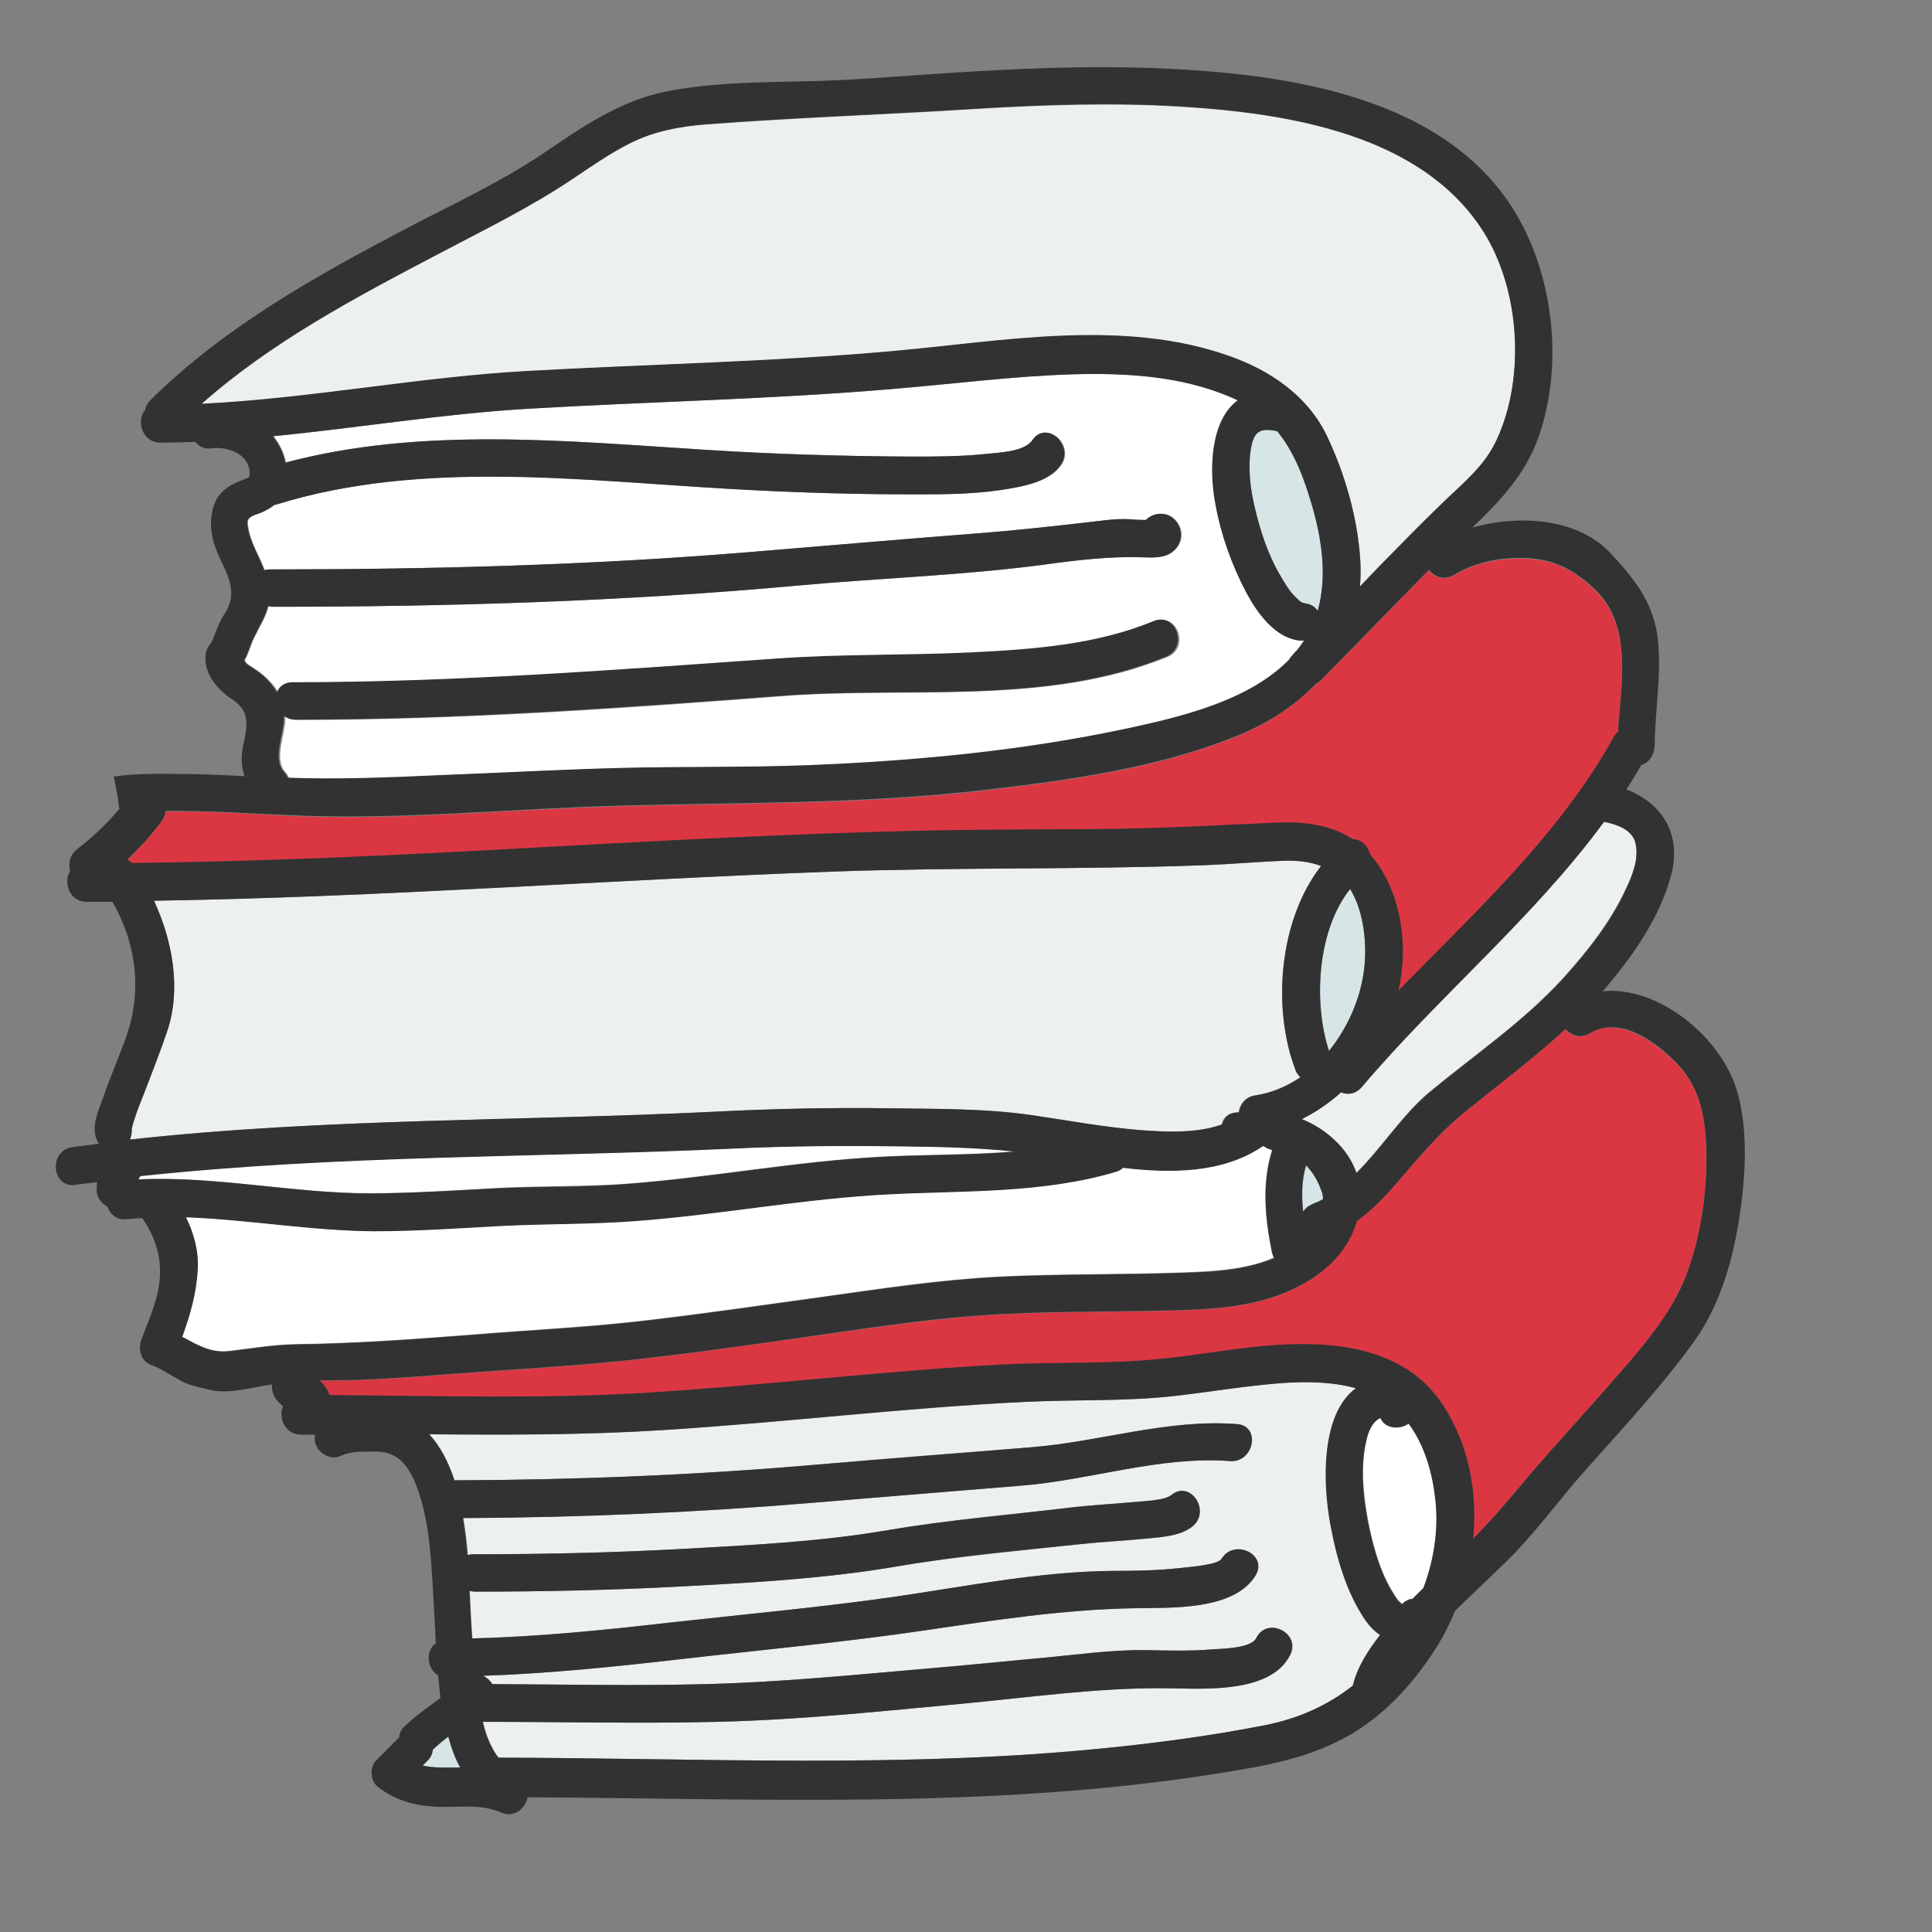
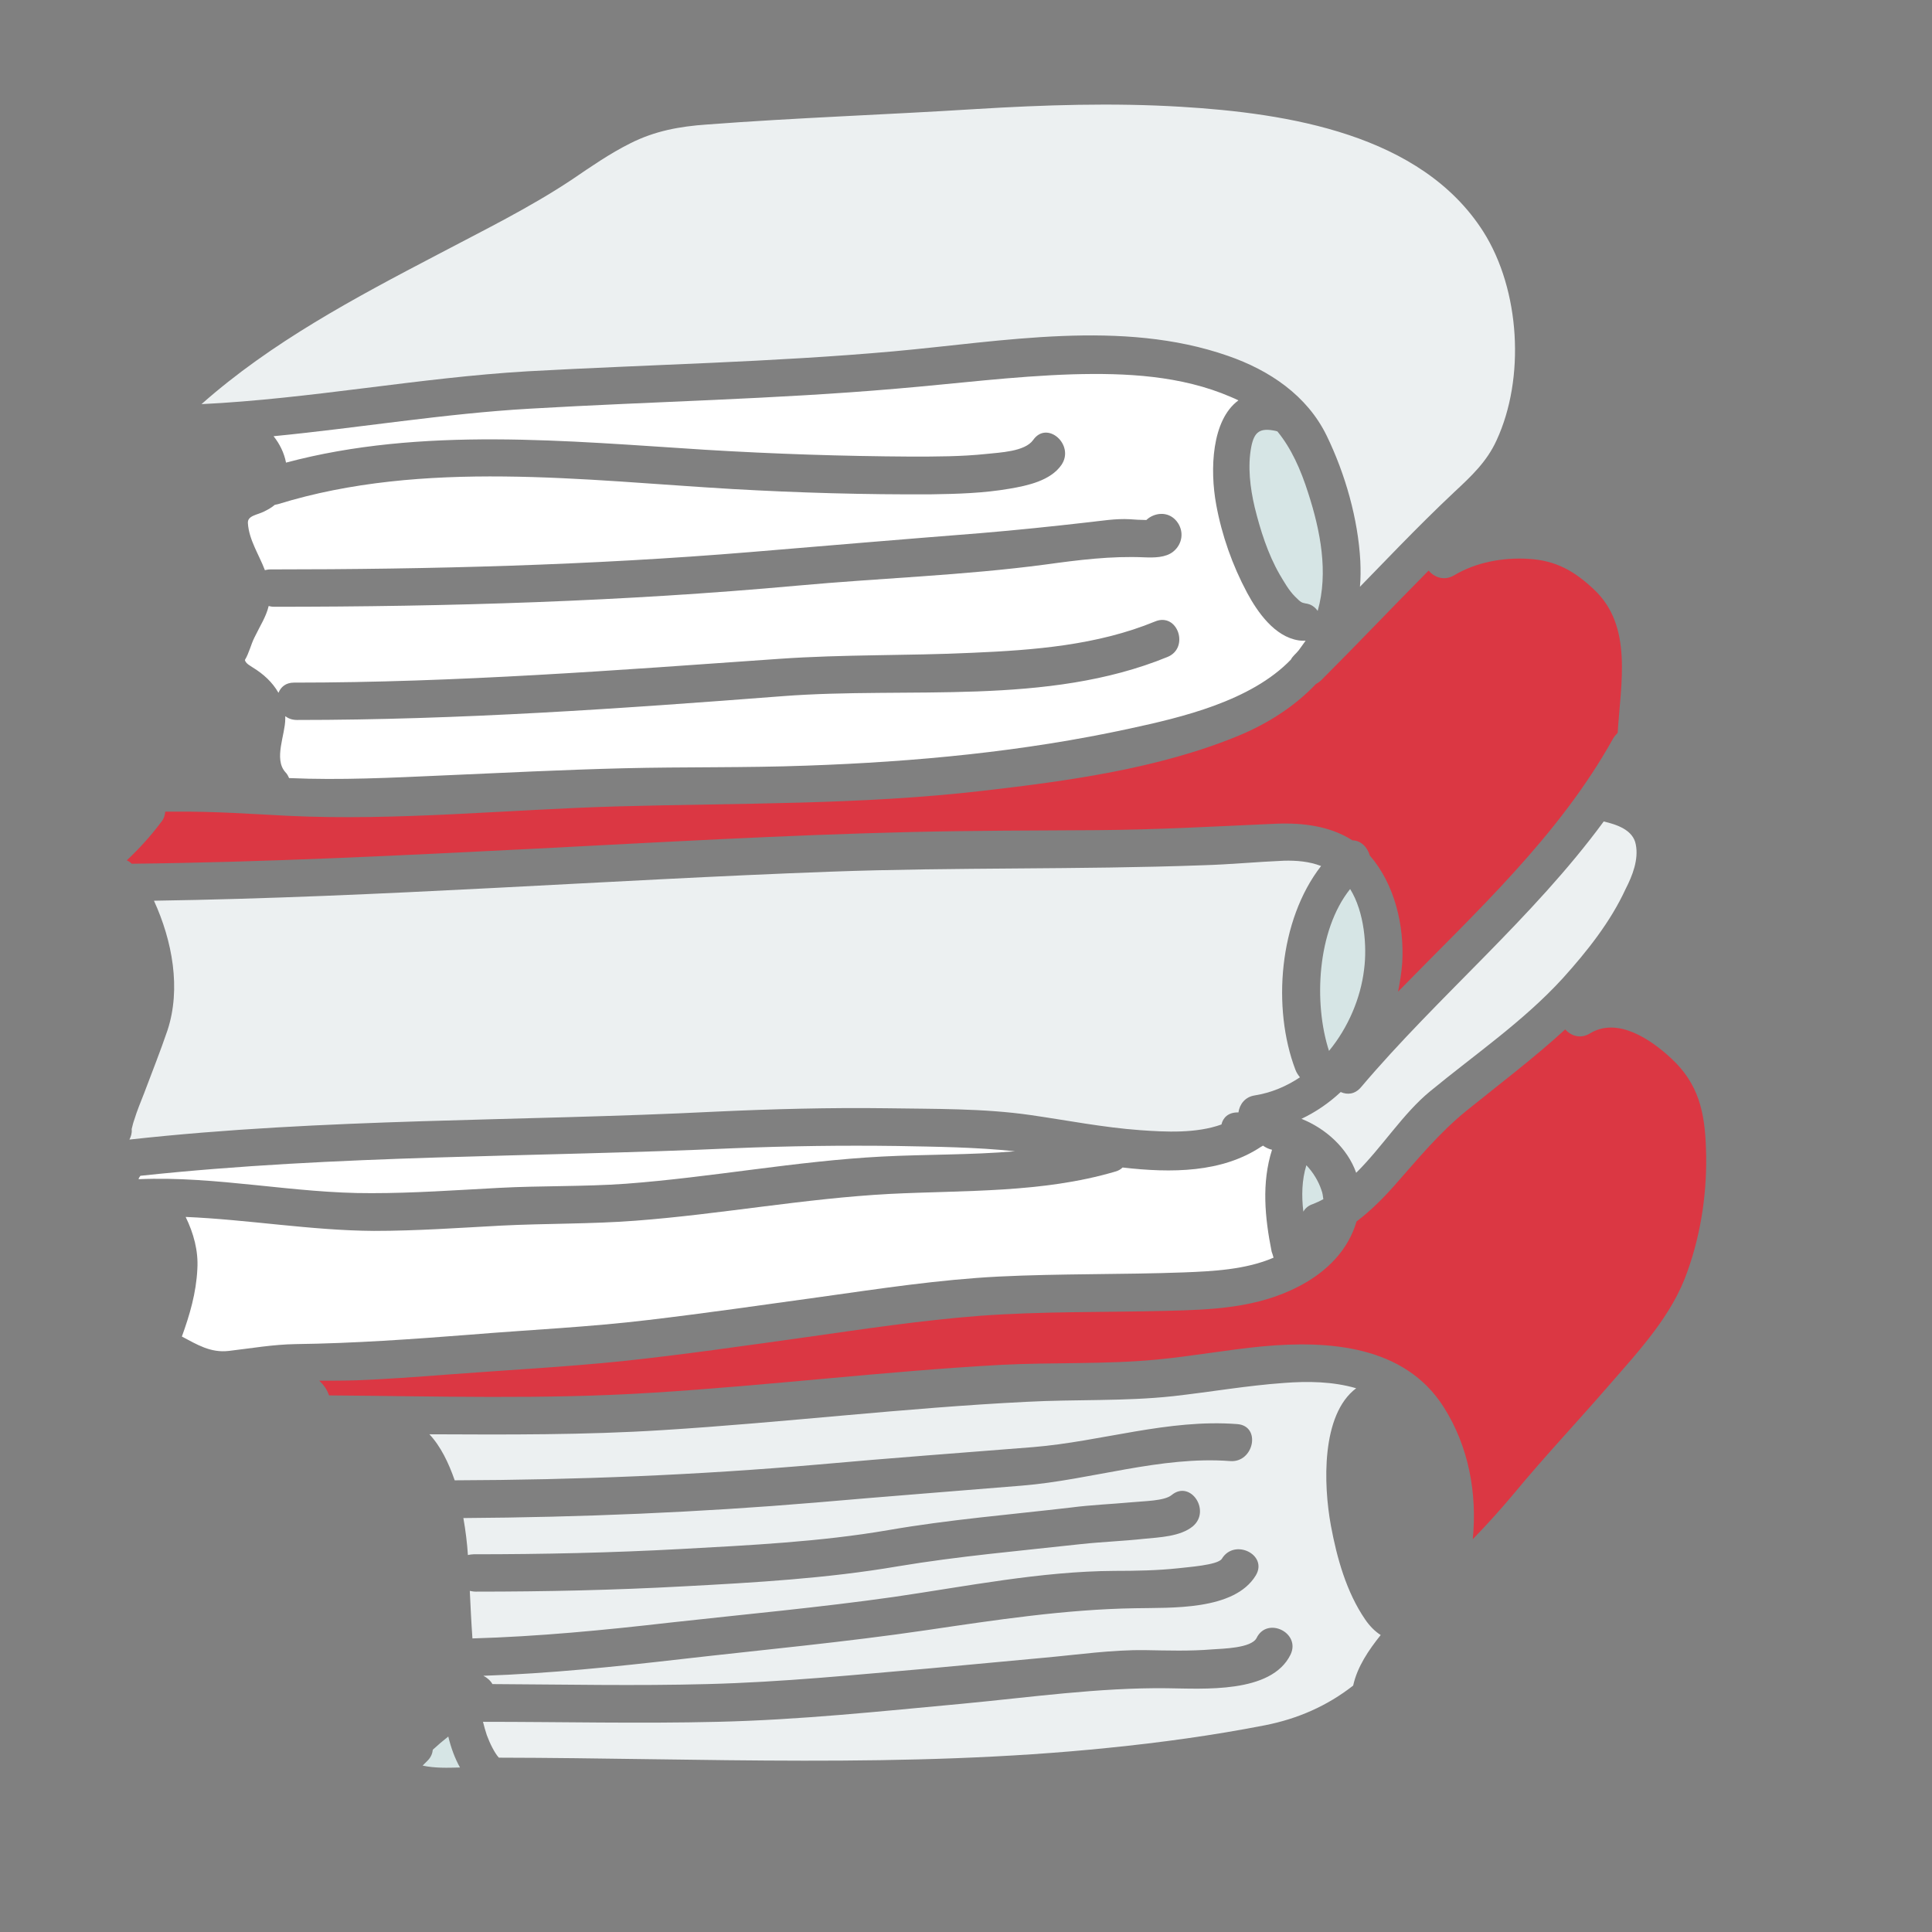
<svg xmlns="http://www.w3.org/2000/svg" version="1.1" id="Layer_1" x="0px" y="0px" viewBox="0 0 512 512" style="enable-background:new 0 0 512 512;" xml:space="preserve">
  <rect x="0" y="0" width="512" height="512" fill="#808080" stroke="none" />
  <style type="text/css">
	.st0{fill:#ECF0F1;}
	.st1{fill:#D6E5E5;}
	.st2{fill:#FFFFFF;}
	.st3{fill:#DB3743;}
	.st4{fill:none;}
	.st5{fill:#323232;}
</style>
  <g>
    <g>
      <g>
        <path class="st0" d="M343.3,283.5c-6.2-16.3-4.4-39.6,6.8-54c-3.1-1.2-6.5-1.5-9.9-1.4c-7.1,0.3-14.3,1-21.4,1.2     c-32.8,1.2-65.7,0.5-98.6,1.7c-59.8,2.2-119.5,6.8-179.4,7.7c4.9,10.7,7.2,23.3,3.6,34.3c-1.9,5.6-4.1,11.1-6.2,16.7     c-0.9,2.3-1.9,4.7-2.6,7c-0.3,0.8-0.5,1.7-0.7,2.5c0,0.1,0,0.1,0,0.1c0.1,1-0.2,1.9-0.6,2.7c51.5-5.7,103.6-4.8,155.3-7.4     c15.1-0.7,30.3-1.1,45.4-0.9c12.6,0.2,25.6,0,38.1,1.8c9.7,1.4,19.3,3.3,29,4c6.9,0.5,14.9,0.9,21.6-1.5c0.4-1.8,1.8-3.2,4.3-3.2     h0.2c0.3-2.1,1.7-4.1,4.3-4.5c4.4-0.7,8.4-2.4,12-4.8C344.1,285,343.6,284.3,343.3,283.5z" />
      </g>
    </g>
    <g>
      <g>
        <path class="st1" d="M346.7,130.7c-2-6.3-4.5-11.9-8.2-16.4c-0.1,0-0.2,0-0.4-0.1c-4.2-0.9-5.7,0.2-6.5,4.2     c-1,5.2-0.3,10.9,0.9,16c1.5,6.1,3.5,12.4,6.6,17.8c1.2,2,2.4,4.2,4.1,5.9c1.5,1.5,1.7,1.6,2.7,1.8c1.6,0.2,2.6,1,3.3,2     C352.1,151.7,349.9,140.6,346.7,130.7z" />
      </g>
    </g>
    <g>
      <g>
        <path class="st2" d="M344.1,169.7c-6.3-1-10.8-7.4-13.6-12.6c-3.9-7.3-6.7-15.2-8.2-23.4c-1.7-9.3-1.2-22.4,5.9-27.6     c-0.6-0.3-1.3-0.6-2-0.9c-13.2-5.7-27.8-6.4-42-6c-15.6,0.5-31.1,2.5-46.6,3.8c-32.3,2.8-64.7,3.4-97.1,5.3     c-22.8,1.3-45.4,5.1-68,7.3c1.6,2,2.8,4.4,3.3,7c35.9-9.6,74.6-5.7,111.2-3.4c18.1,1.1,36.3,1.7,54.4,1.8c6.7,0,13.4,0,20-0.7     c3.6-0.4,10.2-0.6,12.4-3.7c3.7-5.3,11.1,1.3,7.5,6.6c-2.9,4.2-9,5.5-13.7,6.3c-6.9,1.2-13.9,1.4-20.8,1.5     c-17.6,0.1-35.1-0.4-52.7-1.4c-39.4-2.3-81.9-7.9-120.4,4c-0.3,0.1-0.6,0.1-0.9,0.2c-0.8,0.7-1.7,1.2-2.7,1.7     c-1.9,1-4.6,1.1-4.4,3.2c0.3,4.4,2.9,8.2,4.5,12.4c0.4-0.1,0.9-0.2,1.5-0.2c42.4,0,84.9-1.1,127.2-4.6c20.3-1.7,40.5-3.4,60.8-5     c9.6-0.8,19.2-1.8,28.8-2.9c3.7-0.4,7.1-1,10.9-0.8c1.4,0.1,2.8,0.2,4.1,0.2c0.1,0,0.2,0,0.3,0c2-1.9,5.7-2.5,8,0.3     c2.1,2.6,1.6,6.1-0.9,8.1c-2,1.6-5.1,1.6-7.6,1.5c-8.8-0.4-17.5,0.7-26.2,1.9c-21.8,2.9-43.9,3.6-65.8,5.6     c-46.1,4.2-92.4,5.6-138.7,5.6c-0.5,0-1-0.1-1.4-0.2c-0.7,2.9-2.2,5.1-3.8,8.4c-0.9,1.8-1.4,4.1-2.5,5.9l0.1,0.3     c0.4,0.8,1.3,1.2,2,1.7c2.8,1.7,5.2,3.9,6.8,6.7c0.6-1.5,1.9-2.7,4.1-2.7c43,0,85.8-3.3,128.6-6.3c17-1.2,34.1-0.8,51.1-1.6     c16.4-0.7,33.2-2,48.5-8.3c6-2.5,9.2,7,3.3,9.4c-32,13.1-68.5,7.8-102.1,10.4c-42.8,3.3-85.7,6.3-128.6,6.3c-1.3,0-2.3-0.4-3.1-1     c0,0.2,0,0.5,0,0.7c0,4.2-3.1,10.6,0,14.1c0.5,0.5,0.8,1.1,1,1.6l0.1,0c13.5,0.6,27.2-0.1,40.7-0.7c15.9-0.7,31.9-1.5,47.8-1.9     c16.2-0.4,32.4-0.1,48.6-0.7c28.7-1,57.4-3.7,85.5-9.8c13.9-3,32.2-7.3,42.8-18.3c0.2-0.4,0.5-0.8,0.9-1.2     c0.4-0.4,0.8-0.8,1.2-1.3c0.6-0.8,1.2-1.7,1.8-2.5C345.3,169.8,344.7,169.8,344.1,169.7z" />
      </g>
    </g>
    <g>
      <g>
        <path class="st3" d="M422.4,156.2c-5.2-4.9-10.1-7.7-17.4-8.1c-6.7-0.4-13.9,0.9-19.7,4.4c-2.6,1.5-5.2,0.5-6.7-1.3     c-9.5,9.6-18.8,19.4-28.4,29c-0.5,0.5-1,0.8-1.5,1.1c-5.4,5.7-12.4,10.3-20.3,13.6c-21.2,8.8-45.6,12.1-68.2,14.7     c-32.1,3.7-64.2,3.2-96.4,4.1c-29.1,0.8-58.4,3.9-87.5,2.5c-9.8-0.5-19.7-1.2-29.6-1.1c-0.9,0-1.9,0-2.9,0c-0.1,1-0.4,2-1.2,2.9     c-2.7,3.6-5.7,6.9-9,10c0.5,0.2,0.9,0.5,1.3,0.9c35.7-0.4,71.4-2.2,107.1-4c33.1-1.7,66.1-3.6,99.2-4.4c16.5-0.4,33-0.4,49.4-0.5     c15.9-0.1,31.6-1,47.5-1.7c7.1-0.3,14.4,0.6,20.3,4.4c2.2,0,4,1.8,4.6,4c6.6,7.6,9.2,18.6,8.6,28.5c-0.2,2.6-0.6,5.1-1.1,7.6     c20.6-21.1,42.6-41.2,57-67.1c0.3-0.5,0.7-1,1.2-1.5C429.5,181.1,432.8,165.9,422.4,156.2z" />
      </g>
    </g>
    <g>
      <g>
        <path class="st1" d="M350.2,315.4c-0.8-2.4-2.2-4.7-4-6.6c-1.2,3.9-1.3,8.1-0.8,12.3c0.5-0.9,1.3-1.6,2.5-2     c1-0.4,1.9-0.8,2.8-1.3C350.6,317,350.5,316.2,350.2,315.4z" />
      </g>
    </g>
    <g>
      <g>
        <path class="st0" d="M433.5,223.8c-0.7-3.9-5.1-5.3-8.5-6.1c-18.8,25.6-43.8,46.2-64.3,70.4c-1.6,1.9-3.6,2.1-5.4,1.3     c-3.1,2.9-6.6,5.3-10.4,7.1c6.5,2.6,12.2,7.8,14.5,14.3c6.9-6.8,12.4-15.7,19.6-21.6c11.9-9.8,24.8-18.6,35.2-30     c6.4-7.1,12.6-14.9,16.6-23.6C432.6,232.1,434.3,227.8,433.5,223.8z" />
      </g>
    </g>
    <g>
      <g>
        <path class="st0" d="M393.1,61.4C376.6,35.5,341.2,30,313,28.3c-18.1-1.1-36.3-0.5-54.4,0.6c-23.8,1.5-47.6,2.3-71.3,4.1     c-7.2,0.5-13.8,1.7-20.3,5c-5.4,2.7-10.3,6.1-15.3,9.5c-11.4,7.6-23.7,13.6-35.8,20c-21.8,11.4-44,23.2-62.5,39.6     c28.9-1.4,57.5-7,86.4-8.7c32.4-1.8,64.8-2.4,97.1-5.3c28.8-2.6,60.4-8.6,88.5,1.2c11,3.8,21,10.5,26.2,21.2     c4.9,10.1,8.3,22,8.9,33.2c0.1,2.4,0.1,4.6-0.1,6.8c3.5-3.6,6.9-7.1,10.4-10.7c4.8-4.9,9.6-9.7,14.6-14.4     c4.5-4.2,8.6-8,11.2-13.7C404.2,100.3,402.9,76.9,393.1,61.4z" />
      </g>
    </g>
    <g>
      <g>
        <path class="st1" d="M357.8,235.6c-8.8,11-9.7,30.3-5.6,42.9c5.1-6.2,8.4-14,9.3-21.6C362.3,250.8,361.6,241.7,357.8,235.6z" />
      </g>
    </g>
    <g>
      <g>
        <path class="st2" d="M337,331.7c-1.8-9-2.7-18.2,0.1-27c-0.9-0.2-1.7-0.6-2.4-1.1c-0.1,0.1-0.3,0.2-0.5,0.3     c-10.4,6.9-23.7,7-36.7,5.5c-0.5,0.5-1.2,0.9-2,1.1c-19.4,5.7-39.8,4.9-59.7,5.9c-22.6,1.2-44.9,5.4-67.4,7.1     c-11.8,0.9-23.7,0.7-35.6,1.3c-11.2,0.6-22.4,1.4-33.7,1.4c-16.7-0.1-33.3-3-49.9-3.7c2.1,4.3,3.4,9,3.1,13.8     c-0.3,6.3-2,12.1-4.1,17.9c4,2.1,7.6,4.4,12.5,3.8c6-0.7,11.6-1.7,17.7-1.8c15.4-0.2,30.8-1.3,46.2-2.5c15.8-1.3,31.5-2,47.3-3.9     c15.2-1.8,30.4-4,45.6-6.1c15.7-2.2,31.4-4.6,47.2-5.4c16.3-0.8,32.7-0.5,49-1.1c7.6-0.3,16.4-0.7,23.8-3.9     C337.4,332.8,337.2,332.3,337,331.7z" />
      </g>
    </g>
    <g>
      <g>
-         <path class="st2" d="M380.3,395.9c-0.8-6.4-2.9-13.5-6.9-18.8c-2.4,1.7-6.3,1.4-7.5-1.5c-2.1,1-3.3,3.4-3.9,6.7     c-1.4,6.7-0.7,13.7,0.5,20.3c1.2,6.2,2.9,12.9,6.1,18.4c0.7,1.2,1.3,2.3,2.2,3.3c0,0,0.5,0.4,0.8,0.7c0.9-0.9,1.8-1.3,2.8-1.4     c0.9-1,1.9-1.9,2.9-2.9C380.2,412.9,381.4,404.4,380.3,395.9z" />
-       </g>
+         </g>
    </g>
    <g>
      <g>
        <path class="st3" d="M452.1,304.4c-0.3-9.6-1.9-17.2-9.3-24c-5.4-5-14.2-11-21.5-6.5c-2.5,1.5-5,0.6-6.5-1.1     c-8.3,7.6-17.3,14.4-26.1,21.5c-7.4,6-12.9,12.8-19.1,19.8c-3.1,3.5-6.4,6.8-10.1,9.6c-2.2,7.5-7.7,13.2-15.1,17.1     c-11.2,5.9-23.3,6.3-35.7,6.6c-16.3,0.4-32.7,0.1-49,1.3c-15.7,1.2-31.4,3.6-47,5.8c-15.8,2.2-31.7,4.5-47.6,6.2     c-15.6,1.6-31.2,2.4-46.9,3.6c-7.9,0.6-15.9,1.2-23.8,1.5c-3.2,0.1-6.5,0.1-9.8,0.1c1.2,1.1,2.1,2.4,2.6,3.9     c28.5,0.2,57.1,1.1,85.5-0.7c30.9-1.9,61.7-5.7,92.6-7.4c13.7-0.7,27.6-0.1,41.3-1.4c9.4-0.9,18.6-2.6,28-3.5     c17.4-1.6,37.6-0.3,48,16.1c6.6,10.4,8.9,22.8,7.7,35c3.8-3.9,7.4-7.9,11-12.2c8.1-9.8,16.9-19.1,25.2-28.7     c8-9.2,16.7-18.5,20.7-30.1C450.9,326.6,452.5,315.3,452.1,304.4z" />
      </g>
    </g>
    <g>
      <g>
        <path class="st2" d="M237.8,303.7c-14.5-0.2-29,0-43.5,0.6c-52.3,2.4-105,1.7-157.1,7.3c-0.1,0.2-0.3,0.4-0.4,0.6     c0,0.1,0,0.2-0.1,0.3c20.7-0.9,41.1,3.8,61.8,3.7c11.2,0,22.4-0.8,33.7-1.4c11.2-0.6,22.5-0.3,33.7-1.1c22.7-1.7,45-6,67.8-7.2     c11.6-0.6,23.6-0.4,35.3-1.4C258.6,304,248.2,303.9,237.8,303.7z" />
      </g>
    </g>
    <g>
      <g>
        <path class="st0" d="M361.8,429.2c-5-7.3-7.5-16.3-9.1-24.9c-2-10.9-2.6-29.4,6.7-36.4c-6.2-1.8-12.8-1.9-19.2-1.4     c-9.8,0.7-19.5,2.4-29.3,3.5c-12.9,1.4-25.9,0.8-38.9,1.5c-32.3,1.6-64.3,5.5-96.5,7.5c-20.5,1.3-41.1,1.2-61.7,1.1     c3,3.2,5.1,7.6,6.7,12.2c32.2-0.1,64.5-1.4,96.5-4.2c18.9-1.7,37.9-3.1,56.8-4.6c18.2-1.5,35.7-7.5,54.1-6.1     c6.4,0.5,4.4,10.3-1.9,9.8c-18.4-1.4-36.8,5-55.1,6.5c-18.2,1.5-36.5,2.9-54.8,4.5c-31,2.6-62.2,3.9-93.3,4.1     c0.6,3.4,1,6.7,1.2,9.8c0.5-0.1,1-0.2,1.5-0.2c18.3,0,36.7-0.4,55-1.4c18.2-1,36.9-1.9,54.9-5c16.1-2.8,32.3-4.1,48.5-6     c5.4-0.7,10.8-0.9,16.2-1.4c2.9-0.3,8.5-0.3,10.4-1.9c5-4.1,10.5,4.2,5.6,8.3c-3.3,2.7-8.8,2.9-12.9,3.3     c-5.5,0.6-11.1,0.8-16.7,1.4c-16.2,1.8-32.5,3.2-48.6,5.9c-18.7,3.2-37.9,4.3-56.8,5.3c-18.3,1-36.6,1.4-55,1.4     c-0.6,0-1.1-0.1-1.6-0.2c0.2,4.2,0.4,8.4,0.7,12.6c17.5-0.5,35-2.2,52.4-4.2c19.8-2.2,39.6-4,59.3-6.8c19.2-2.8,39-6.8,58.5-6.9     c5.6,0,11.3-0.1,16.9-0.7c2.3-0.3,10.4-0.8,11.5-2.5c3.3-5.5,12.3-1.1,9,4.4c-5.7,9.4-22.6,8.5-32,8.7     c-18.5,0.3-36.9,3.1-55.2,5.8c-21.7,3.2-43.4,5.2-65.2,7.7c-17.4,2-34.8,3.8-52.3,4.4c1,0.5,1.9,1.3,2.4,2.2     c19,0.1,37.9,0.5,56.9,0c19.9-0.5,39.6-2.5,59.4-4.2c10-0.9,20.1-1.9,30.1-2.8c8.8-0.8,17.7-2.1,26.5-2     c5.9,0.1,11.9,0.3,17.9-0.2c2.7-0.2,10.3-0.3,11.7-3c2.8-5.8,11.8-1.4,9,4.4c-5.1,10.4-23.2,9-32.8,8.9     c-18-0.2-36.1,2.4-54.1,4.1c-21.6,2-43.2,4.3-64.9,4.8c-20.7,0.5-41.5,0-62.2,0c0.3,1.2,0.6,2.3,1,3.5c0.8,2.2,2.1,4.8,3.2,6     c53.8,0.1,107.8,2.9,161.5-2.6c13.9-1.4,27.8-3.3,41.6-6c8.6-1.7,16.4-5.1,23.3-10.5c1.1-5,4.1-9.4,7.3-13.4     C364.3,432.3,362.9,430.8,361.8,429.2z" />
      </g>
    </g>
    <g>
      <g>
        <path class="st1" d="M118.8,460.2c-1.4,1.1-2.7,2.2-4,3.4c0,0-0.1,0.1-0.1,0.1c-0.1,1-0.5,2-1.4,2.9l-1.3,1.3     c3.2,0.7,6.6,0.6,9.9,0.5C120.5,465.9,119.5,463.1,118.8,460.2z" />
      </g>
    </g>
    <g>
      <path class="st4" d="M393.1,61.4C376.6,35.5,341.2,30,313,28.3c-18.1-1.1-36.3-0.5-54.4,0.6c-23.8,1.5-47.6,2.3-71.3,4.1    c-7.2,0.5-13.8,1.7-20.3,5c-5.4,2.7-10.3,6.1-15.3,9.5c-11.4,7.6-23.7,13.6-35.8,20c-21.8,11.4-44,23.2-62.5,39.6    c28.9-1.4,57.5-7,86.4-8.7c32.4-1.8,64.8-2.4,97.1-5.3c28.8-2.6,60.4-8.6,88.5,1.2c11,3.8,21,10.5,26.2,21.2    c4.9,10.1,8.3,22,8.9,33.2c0.1,2.4,0.1,4.6-0.1,6.8c3.5-3.6,6.9-7.1,10.4-10.7c4.8-4.9,9.6-9.7,14.6-14.4c4.5-4.2,8.6-8,11.2-13.7    C404.2,100.3,402.9,76.9,393.1,61.4z" />
    </g>
    <g>
      <path class="st4" d="M344.1,169.7c-6.3-1-10.8-7.4-13.6-12.6c-3.9-7.3-6.7-15.2-8.2-23.4c-1.7-9.3-1.2-22.4,5.9-27.6    c-0.6-0.3-1.3-0.6-2-0.9c-13.2-5.7-27.8-6.4-42-6c-15.6,0.5-31.1,2.5-46.6,3.8c-32.3,2.8-64.7,3.4-97.1,5.3    c-22.8,1.3-45.4,5.1-68,7.3c1.6,2,2.8,4.4,3.3,7c35.9-9.6,74.6-5.7,111.2-3.4c18.1,1.1,36.3,1.7,54.4,1.8c6.7,0,13.4,0,20-0.7    c3.6-0.4,10.2-0.6,12.4-3.7c3.7-5.3,11.1,1.3,7.5,6.6c-2.9,4.2-9,5.5-13.7,6.3c-6.9,1.2-13.9,1.4-20.8,1.5    c-17.6,0.1-35.1-0.4-52.7-1.4c-39.4-2.3-81.9-7.9-120.4,4c-0.3,0.1-0.6,0.1-0.9,0.2c-0.8,0.7-1.7,1.2-2.7,1.7    c-1.9,1-4.6,1.1-4.4,3.2c0.3,4.4,2.9,8.2,4.5,12.4c0.4-0.1,0.9-0.2,1.5-0.2c42.4,0,84.9-1.1,127.2-4.6c20.3-1.7,40.5-3.4,60.8-5    c9.6-0.8,19.2-1.8,28.8-2.9c3.7-0.4,7.1-1,10.9-0.8c1.4,0.1,2.8,0.2,4.1,0.2c0.1,0,0.2,0,0.3,0c2-1.9,5.7-2.5,8,0.3    c2.1,2.6,1.6,6.1-0.9,8.1c-2,1.6-5.1,1.6-7.6,1.5c-8.8-0.4-17.5,0.7-26.2,1.9c-21.8,2.9-43.9,3.6-65.8,5.6    c-46.1,4.2-92.4,5.6-138.7,5.6c-0.5,0-1-0.1-1.4-0.2c-0.7,2.9-2.2,5.1-3.8,8.4c-0.9,1.8-1.4,4.1-2.5,5.9l0.1,0.3    c0.4,0.8,1.3,1.2,2,1.7c2.8,1.7,5.2,3.9,6.8,6.7c0.6-1.5,1.9-2.7,4.1-2.7c43,0,85.8-3.3,128.6-6.3c17-1.2,34.1-0.8,51.1-1.6    c16.4-0.7,33.2-2,48.5-8.3c6-2.5,9.2,7,3.3,9.4c-32,13.1-68.5,7.8-102.1,10.4c-42.8,3.3-85.7,6.3-128.6,6.3c-1.3,0-2.3-0.4-3.1-1    c0,0.2,0,0.5,0,0.7c0,4.2-3.1,10.6,0,14.1c0.5,0.5,0.8,1.1,1,1.6l0.1,0c13.5,0.6,27.2-0.1,40.7-0.7c15.9-0.7,31.9-1.5,47.8-1.9    c16.2-0.4,32.4-0.1,48.6-0.7c28.7-1,57.4-3.7,85.5-9.8c13.9-3,32.2-7.3,42.8-18.3c0.2-0.4,0.5-0.8,0.9-1.2    c0.4-0.4,0.8-0.8,1.2-1.3c0.6-0.8,1.2-1.7,1.8-2.5C345.3,169.8,344.7,169.8,344.1,169.7z" />
    </g>
    <g>
      <path class="st4" d="M346.7,130.7c-2-6.3-4.5-11.9-8.2-16.4c-0.1,0-0.2,0-0.4-0.1c-4.2-0.9-5.7,0.2-6.5,4.2    c-1,5.2-0.3,10.9,0.9,16c1.5,6.1,3.5,12.4,6.6,17.8c1.2,2,2.4,4.2,4.1,5.9c1.5,1.5,1.7,1.6,2.7,1.8c1.6,0.2,2.6,1,3.3,2    C352.1,151.7,349.9,140.6,346.7,130.7z" />
    </g>
    <g>
      <path class="st4" d="M422.4,156.2c-5.2-4.9-10.1-7.7-17.4-8.1c-6.7-0.4-13.9,0.9-19.7,4.4c-2.6,1.5-5.2,0.5-6.7-1.3    c-9.5,9.6-18.8,19.4-28.4,29c-0.5,0.5-1,0.8-1.5,1.1c-5.4,5.7-12.4,10.3-20.3,13.6c-21.2,8.8-45.6,12.1-68.2,14.7    c-32.1,3.7-64.2,3.2-96.4,4.1c-29.1,0.8-58.4,3.9-87.5,2.5c-9.8-0.5-19.7-1.2-29.6-1.1c-0.9,0-1.9,0-2.9,0c-0.1,1-0.4,2-1.2,2.9    c-2.7,3.6-5.7,6.9-9,10c0.5,0.2,0.9,0.5,1.3,0.9c35.7-0.4,71.4-2.2,107.1-4c33.1-1.7,66.1-3.6,99.2-4.4c16.5-0.4,33-0.4,49.4-0.5    c15.9-0.1,31.6-1,47.5-1.7c7.1-0.3,14.4,0.6,20.3,4.4c2.2,0,4,1.8,4.6,4c6.6,7.6,9.2,18.6,8.6,28.5c-0.2,2.6-0.6,5.1-1.1,7.6    c20.6-21.1,42.6-41.2,57-67.1c0.3-0.5,0.7-1,1.2-1.5C429.5,181.1,432.8,165.9,422.4,156.2z" />
    </g>
    <g>
      <path class="st4" d="M433.5,223.8c-0.7-3.9-5.1-5.3-8.5-6.1c-18.8,25.6-43.8,46.2-64.3,70.4c-1.6,1.9-3.6,2.1-5.4,1.3    c-3.1,2.9-6.6,5.3-10.4,7.1c6.5,2.6,12.2,7.8,14.5,14.3c6.9-6.8,12.4-15.7,19.6-21.6c11.9-9.8,24.8-18.6,35.2-30    c6.4-7.1,12.6-14.9,16.6-23.6C432.6,232.1,434.3,227.8,433.5,223.8z" />
    </g>
    <g>
      <path class="st4" d="M357.8,235.6c-8.8,11-9.7,30.3-5.6,42.9c5.1-6.2,8.4-14,9.3-21.6C362.3,250.8,361.6,241.7,357.8,235.6z" />
    </g>
    <g>
      <path class="st4" d="M350.2,315.4c-0.8-2.4-2.2-4.7-4-6.6c-1.2,3.9-1.3,8.1-0.8,12.3c0.5-0.9,1.3-1.6,2.5-2c1-0.4,1.9-0.8,2.8-1.3    C350.6,317,350.5,316.2,350.2,315.4z" />
    </g>
    <g>
      <path class="st4" d="M343.3,283.5c-6.2-16.3-4.4-39.6,6.8-54c-3.1-1.2-6.5-1.5-9.9-1.4c-7.1,0.3-14.3,1-21.4,1.2    c-32.8,1.2-65.7,0.5-98.6,1.7c-59.8,2.2-119.5,6.8-179.4,7.7c4.9,10.7,7.2,23.3,3.6,34.3c-1.9,5.6-4.1,11.1-6.2,16.7    c-0.9,2.3-1.9,4.7-2.6,7c-0.3,0.8-0.5,1.7-0.7,2.5c0,0.1,0,0.1,0,0.1c0.1,1-0.2,1.9-0.6,2.7c51.5-5.7,103.6-4.8,155.3-7.4    c15.1-0.7,30.3-1.1,45.4-0.9c12.6,0.2,25.6,0,38.1,1.8c9.7,1.4,19.3,3.3,29,4c6.9,0.5,14.9,0.9,21.6-1.5c0.4-1.8,1.8-3.2,4.3-3.2    h0.2c0.3-2.1,1.7-4.1,4.3-4.5c4.4-0.7,8.4-2.4,12-4.8C344.1,285,343.6,284.3,343.3,283.5z" />
    </g>
    <g>
-       <path class="st4" d="M361.8,429.2c-5-7.3-7.5-16.3-9.1-24.9c-2-10.9-2.6-29.4,6.7-36.4c-6.2-1.8-12.8-1.9-19.2-1.4    c-9.8,0.7-19.5,2.4-29.3,3.5c-12.9,1.4-25.9,0.8-38.9,1.5c-32.3,1.6-64.3,5.5-96.5,7.5c-20.5,1.3-41.1,1.2-61.7,1.1    c3,3.2,5.1,7.6,6.7,12.2c32.2-0.1,64.5-1.4,96.5-4.2c18.9-1.7,37.9-3.1,56.8-4.6c18.2-1.5,35.7-7.5,54.1-6.1    c6.4,0.5,4.4,10.3-1.9,9.8c-18.4-1.4-36.8,5-55.1,6.5c-18.2,1.5-36.5,2.9-54.8,4.5c-31,2.6-62.2,3.9-93.3,4.1    c0.6,3.4,1,6.7,1.2,9.8c0.5-0.1,1-0.2,1.5-0.2c18.3,0,36.7-0.4,55-1.4c18.2-1,36.9-1.9,54.9-5c16.1-2.8,32.3-4.1,48.5-6    c5.4-0.7,10.8-0.9,16.2-1.4c2.9-0.3,8.5-0.3,10.4-1.9c5-4.1,10.5,4.2,5.6,8.3c-3.3,2.7-8.8,2.9-12.9,3.3    c-5.5,0.6-11.1,0.8-16.7,1.4c-16.2,1.8-32.5,3.2-48.6,5.9c-18.7,3.2-37.9,4.3-56.8,5.3c-18.3,1-36.6,1.4-55,1.4    c-0.6,0-1.1-0.1-1.6-0.2c0.2,4.2,0.4,8.4,0.7,12.6c17.5-0.5,35-2.2,52.4-4.2c19.8-2.2,39.6-4,59.3-6.8c19.2-2.8,39-6.8,58.5-6.9    c5.6,0,11.3-0.1,16.9-0.7c2.3-0.3,10.4-0.8,11.5-2.5c3.3-5.5,12.3-1.1,9,4.4c-5.7,9.4-22.6,8.5-32,8.7    c-18.5,0.3-36.9,3.1-55.2,5.8c-21.7,3.2-43.4,5.2-65.2,7.7c-17.4,2-34.8,3.8-52.3,4.4c1,0.5,1.9,1.3,2.4,2.2    c19,0.1,37.9,0.5,56.9,0c19.9-0.5,39.6-2.5,59.4-4.2c10-0.9,20.1-1.9,30.1-2.8c8.8-0.8,17.7-2.1,26.5-2c5.9,0.1,11.9,0.3,17.9-0.2    c2.7-0.2,10.3-0.3,11.7-3c2.8-5.8,11.8-1.4,9,4.4c-5.1,10.4-23.2,9-32.8,8.9c-18-0.2-36.1,2.4-54.1,4.1c-21.6,2-43.2,4.3-64.9,4.8    c-20.7,0.5-41.5,0-62.2,0c0.3,1.2,0.6,2.3,1,3.5c0.8,2.2,2.1,4.8,3.2,6c53.8,0.1,107.8,2.9,161.5-2.6c13.9-1.4,27.8-3.3,41.6-6    c8.6-1.7,16.4-5.1,23.3-10.5c1.1-5,4.1-9.4,7.3-13.4C364.3,432.3,362.9,430.8,361.8,429.2z" />
-     </g>
+       </g>
    <g>
      <path class="st4" d="M452.1,304.4c-0.3-9.6-1.9-17.2-9.3-24c-5.4-5-14.2-11-21.5-6.5c-2.5,1.5-5,0.6-6.5-1.1    c-8.3,7.6-17.3,14.4-26.1,21.5c-7.4,6-12.9,12.8-19.1,19.8c-3.1,3.5-6.4,6.8-10.1,9.6c-2.2,7.5-7.7,13.2-15.1,17.1    c-11.2,5.9-23.3,6.3-35.7,6.6c-16.3,0.4-32.7,0.1-49,1.3c-15.7,1.2-31.4,3.6-47,5.8c-15.8,2.2-31.7,4.5-47.6,6.2    c-15.6,1.6-31.2,2.4-46.9,3.6c-7.9,0.6-15.9,1.2-23.8,1.5c-3.2,0.1-6.5,0.1-9.8,0.1c1.2,1.1,2.1,2.4,2.6,3.9    c28.5,0.2,57.1,1.1,85.5-0.7c30.9-1.9,61.7-5.7,92.6-7.4c13.7-0.7,27.6-0.1,41.3-1.4c9.4-0.9,18.6-2.6,28-3.5    c17.4-1.6,37.6-0.3,48,16.1c6.6,10.4,8.9,22.8,7.7,35c3.8-3.9,7.4-7.9,11-12.2c8.1-9.8,16.9-19.1,25.2-28.7    c8-9.2,16.7-18.5,20.7-30.1C450.9,326.6,452.5,315.3,452.1,304.4z" />
    </g>
    <g>
      <path class="st4" d="M237.8,303.7c-14.5-0.2-29,0-43.5,0.6c-52.3,2.4-105,1.7-157.1,7.3c-0.1,0.2-0.3,0.4-0.4,0.6    c0,0.1,0,0.2-0.1,0.3c20.7-0.9,41.1,3.8,61.8,3.7c11.2,0,22.4-0.8,33.7-1.4c11.2-0.6,22.5-0.3,33.7-1.1c22.7-1.7,45-6,67.8-7.2    c11.6-0.6,23.6-0.4,35.3-1.4C258.6,304,248.2,303.9,237.8,303.7z" />
    </g>
    <g>
      <path class="st4" d="M380.3,395.9c-0.8-6.4-2.9-13.5-6.9-18.8c-2.4,1.7-6.3,1.4-7.5-1.5c-2.1,1-3.3,3.4-3.9,6.7    c-1.4,6.7-0.7,13.7,0.5,20.3c1.2,6.2,2.9,12.9,6.1,18.4c0.7,1.2,1.3,2.3,2.2,3.3c0,0,0.5,0.4,0.8,0.7c0.9-0.9,1.8-1.3,2.8-1.4    c0.9-1,1.9-1.9,2.9-2.9C380.2,412.9,381.4,404.4,380.3,395.9z" />
    </g>
    <g>
      <path class="st4" d="M337,331.7c-1.8-9-2.7-18.2,0.1-27c-0.9-0.2-1.7-0.6-2.4-1.1c-0.1,0.1-0.3,0.2-0.5,0.3    c-10.4,6.9-23.7,7-36.7,5.5c-0.5,0.5-1.2,0.9-2,1.1c-19.4,5.7-39.8,4.9-59.7,5.9c-22.6,1.2-44.9,5.4-67.4,7.1    c-11.8,0.9-23.7,0.7-35.6,1.3c-11.2,0.6-22.4,1.4-33.7,1.4c-16.7-0.1-33.3-3-49.9-3.7c2.1,4.3,3.4,9,3.1,13.8    c-0.3,6.3-2,12.1-4.1,17.9c4,2.1,7.6,4.4,12.5,3.8c6-0.7,11.6-1.7,17.7-1.8c15.4-0.2,30.8-1.3,46.2-2.5c15.8-1.3,31.5-2,47.3-3.9    c15.2-1.8,30.4-4,45.6-6.1c15.7-2.2,31.4-4.6,47.2-5.4c16.3-0.8,32.7-0.5,49-1.1c7.6-0.3,16.4-0.7,23.8-3.9    C337.4,332.8,337.2,332.3,337,331.7z" />
    </g>
    <g>
      <path class="st4" d="M118.8,460.2c-1.4,1.1-2.7,2.2-4,3.4c0,0-0.1,0.1-0.1,0.1c-0.1,1-0.5,2-1.4,2.9l-1.3,1.3    c3.2,0.7,6.6,0.6,9.9,0.5C120.5,465.9,119.5,463.1,118.8,460.2z" />
    </g>
    <g>
      <g>
-         <path class="st5" d="M460.2,288.7c-4.2-13.7-20.5-27.5-35.5-26c0.1-0.1,0.2-0.3,0.4-0.4c7.6-8.9,14.8-19.1,17.8-30.5     c2.8-10.8-2.5-19-11.9-22.6c1.4-2.1,2.7-4.3,4-6.5c2.2-0.6,3.5-3,3.5-5.2c0.1-9.2,1.8-18.3,0.9-27.5c-0.9-9.8-6-16.3-12.4-23.2     c-8.7-9.5-24.1-10.5-36.8-7c7.2-6.9,14-14,17.5-23.9c6.9-19.5,4-44.3-7.4-61.6c-20-30.2-62.9-35.1-95.9-36.3     c-17.5-0.6-34.9,0.2-52.3,1.3c-9.6,0.6-19.3,1.4-28.9,1.9c-15.4,0.8-31.7,0-46.9,3.1c-12.3,2.5-22.5,9.7-32.7,16.6     c-11.4,7.6-24,13.4-36.2,19.8c-24,12.6-48.1,26.1-67.5,45.3c-0.8,0.8-1.3,1.7-1.4,2.6c-2.5,2.7-0.9,8.7,4,8.7     c3.1,0,6.2-0.1,9.3-0.2c0.9,1.2,2.3,2,4.2,1.7c4.8-0.6,10.8,1.9,10.1,7.6c0-0.1-0.2,0.2-1.1,0.5c-1,0.4-2,0.8-3,1.3     c-2.5,1.2-4.4,3-5.3,5.7c-1.8,5.5-0.3,10.4,2.2,15.4c2.4,4.9,3.6,8.8,0.6,13.4c-1.5,2.2-2.2,4.6-3.2,7c-0.3,0.7-1.4,1.9-1.7,3.1     c-1,5.3,2.8,9.8,6.9,12.5c5,3.3,4,7.2,2.9,12.5c-0.6,2.9-0.4,5.5,0.4,7.9c-5.8-0.3-11.7-0.6-17.5-0.6c-5.1,0-11.3-0.2-17.1,0.7     c0,0.1,0,0.2,0,0.3c0.6,2.7,1.1,5.5,1.4,8.3c-3.3,3.9-6.9,7.4-11,10.5c-2.1,1.6-2.6,3.9-2,5.9c-1.9,2.9-0.3,8.2,4.4,8.2     c2.3,0,4.5,0,6.8,0c6.5,11.3,8,24.3,3.3,36.7c-1.9,5.2-4.1,10.3-5.9,15.5c-1.3,3.6-3.3,7.9-1.2,11.6c0.1,0.1,0.2,0.2,0.2,0.3     c-2.3,0.3-4.6,0.6-7,0.9c-6.4,0.9-5.6,10.9,0.8,10c1.9-0.3,3.8-0.5,5.7-0.7c0,0.7-0.1,1.4-0.1,2.1c0,1.9,1.3,3.5,2.9,4.4     c0.6,1.9,2.3,3.5,4.9,3.3c1.4-0.1,2.9-0.2,4.3-0.3c3,4.4,4.8,9,4.7,14.6c0,5.9-2.8,12-4.9,17.5c-0.9,2.4-0.4,5.6,2.3,6.7     c2.9,1.1,5.4,2.8,8.1,4.3c2.5,1.4,5,1.7,7.6,2.4c5.2,1.3,11.3-0.7,16.6-1.4c-0.2,1.7,0.5,3.5,1.8,4.8c0.4,0.4,0.8,0.7,1.1,1     c-1.3,3,0.5,7.5,4.8,7.5c1.2,0,2.5,0,3.7,0c-0.2,0.8-0.2,1.7,0.2,2.6c0.8,2.4,3.9,4.2,6.4,3.1c2.2-1,4.3-1.2,6.6-1.2     c0.4,0,0.8,0,1.2,0c0.2,0,0.4,0,0.5,0c6.8-0.5,10,3.5,12.3,10c3.3,9.3,3.6,19.6,4.2,29.4c0.2,3.8,0.4,7.6,0.6,11.4     c-2.8,1.8-2.4,6.7,0.6,8.5c0.2,2,0.4,4,0.6,6c-3.2,2.4-6.6,4.7-9.5,7.5c-1,0.9-1.4,2-1.4,3c0,0,0,0-0.1,0c-2,2-4,4-6,6     c-1.8,1.8-1.6,5.5,0.5,7.1c4.6,3.5,9.5,4.9,15.2,5.2c5.6,0.3,12-0.9,17.3,1.5c3.6,1.6,6.6-1.1,7.1-4c61,0.3,122.4,3.3,182.9-6.3     c12.5-2,24.5-4,35.5-10.5c9.4-5.6,16.9-14,22.7-23.3c1.8-2.9,3.4-6.1,4.7-9.3c4.5-4.4,9.1-8.7,13.6-13.1     c7.8-7.6,14.2-16.7,21.5-24.8c9.6-10.8,19.4-21.3,27.9-33c6.8-9.3,10.2-20.5,12.1-31.8C462.6,312.7,463.5,299.5,460.2,288.7z      M433.5,223.8c0.8,4.1-1,8.3-2.6,11.9c-4,8.7-10.2,16.5-16.6,23.6c-10.4,11.4-23.4,20.2-35.2,30c-7.2,5.9-12.8,14.8-19.6,21.6     c-2.2-6.5-8-11.7-14.5-14.3c3.8-1.9,7.3-4.3,10.4-7.1c1.7,0.7,3.8,0.5,5.4-1.3c20.5-24.2,45.5-44.8,64.3-70.4     C428.5,218.5,432.8,219.8,433.5,223.8z M350.6,317.8c-0.9,0.5-1.8,0.9-2.8,1.3c-1.1,0.5-1.9,1.2-2.5,2c-0.4-4.2-0.4-8.4,0.8-12.3     c1.8,1.9,3.2,4.2,4,6.6C350.5,316.2,350.6,317,350.6,317.8z M357.8,235.6c3.8,6.1,4.5,15.2,3.7,21.3c-0.9,7.6-4.3,15.4-9.3,21.6     C348,265.9,349,246.6,357.8,235.6z M53.4,107c18.5-16.4,40.8-28.2,62.5-39.6c12.1-6.4,24.4-12.3,35.8-20c5-3.3,9.9-6.8,15.3-9.5     c6.5-3.2,13.2-4.4,20.3-5c23.7-1.8,47.6-2.6,71.3-4.1c18.1-1.1,36.3-1.7,54.4-0.6c28.2,1.8,63.6,7.2,80.1,33.1     c9.8,15.5,11.2,38.9,3.5,55.3c-2.6,5.6-6.7,9.5-11.2,13.7c-5,4.7-9.8,9.5-14.6,14.4c-3.5,3.5-7,7.1-10.4,10.7     c0.2-2.2,0.2-4.5,0.1-6.8c-0.7-11.2-4.1-23.1-8.9-33.2c-5.2-10.7-15.2-17.4-26.2-21.2c-28.1-9.8-59.7-3.8-88.5-1.2     c-32.3,2.9-64.7,3.5-97.1,5.3C110.8,99.9,82.3,105.6,53.4,107z M349.2,161.9c-0.6-1-1.7-1.8-3.3-2c-1-0.2-1.2-0.3-2.7-1.8     c-1.7-1.6-2.9-3.9-4.1-5.9c-3.2-5.5-5.2-11.7-6.6-17.8c-1.2-5.1-1.9-10.8-0.9-16c0.8-4,2.3-5,6.5-4.2c0.1,0,0.2,0,0.4,0.1     c3.7,4.5,6.2,10.1,8.2,16.4C349.9,140.6,352.1,151.7,349.2,161.9z M64.8,175.2l-0.1-0.3c1.1-1.8,1.6-4.1,2.5-5.9     c1.6-3.2,3.1-5.5,3.8-8.4c0.4,0.1,0.9,0.2,1.4,0.2c46.3,0,92.6-1.4,138.7-5.6c21.9-2,44-2.7,65.8-5.6c8.7-1.2,17.5-2.2,26.2-1.9     c2.5,0.1,5.6,0.2,7.6-1.5c2.6-2.1,3-5.5,0.9-8.1c-2.3-2.8-6-2.3-8-0.3c-0.1,0-0.2,0-0.3,0c-1.4,0-2.8-0.1-4.1-0.2     c-3.8-0.2-7.2,0.4-10.9,0.8c-9.6,1.1-19.2,2.2-28.8,2.9c-20.3,1.6-40.5,3.3-60.8,5c-42.3,3.5-84.7,4.6-127.2,4.6     c-0.6,0-1,0.1-1.5,0.2c-1.6-4.2-4.1-8-4.5-12.4c-0.2-2.1,2.5-2.2,4.4-3.2c1-0.5,1.9-1,2.7-1.7c0.3,0,0.6-0.1,0.9-0.2     c38.5-11.8,80.9-6.2,120.4-4c17.5,1,35.1,1.5,52.7,1.4c7,0,14-0.3,20.8-1.5c4.7-0.8,10.8-2.1,13.7-6.3c3.6-5.3-3.9-11.9-7.5-6.6     c-2.2,3.2-8.8,3.3-12.4,3.7c-6.6,0.7-13.3,0.7-20,0.7c-18.2-0.1-36.3-0.6-54.4-1.8c-36.6-2.3-75.3-6.2-111.2,3.4     c-0.5-2.6-1.7-5-3.3-7c22.7-2.2,45.3-6,68-7.3c32.4-1.9,64.8-2.5,97.1-5.3c15.5-1.3,31-3.3,46.6-3.8c14.2-0.4,28.8,0.4,42,6     c0.7,0.3,1.3,0.6,2,0.9c-7.2,5.2-7.7,18.3-5.9,27.6c1.5,8.2,4.3,16,8.2,23.4c2.8,5.2,7.3,11.6,13.6,12.6c0.6,0.1,1.2,0.1,1.7,0     c-0.6,0.9-1.2,1.7-1.8,2.5c-0.4,0.4-0.8,0.8-1.2,1.3c-0.4,0.4-0.7,0.8-0.9,1.2c-10.6,11-28.9,15.3-42.8,18.3     c-28.1,6-56.8,8.7-85.5,9.8c-16.2,0.6-32.4,0.3-48.6,0.7c-15.9,0.4-31.9,1.3-47.8,1.9c-13.5,0.6-27.1,1.2-40.7,0.7l-0.1,0     c-0.2-0.6-0.6-1.1-1-1.6c-3.1-3.4,0-9.9,0-14.1c0-0.2,0-0.5,0-0.7c0.8,0.6,1.8,1,3.1,1c42.9,0,85.8-3.1,128.6-6.3     c33.6-2.6,70.2,2.7,102.1-10.4c5.9-2.4,2.7-11.9-3.3-9.4c-15.3,6.3-32.1,7.5-48.5,8.3c-17,0.8-34.1,0.4-51.1,1.6     c-42.8,3-85.6,6.3-128.6,6.3c-2.2,0-3.6,1.2-4.1,2.7c-1.6-2.7-4-5-6.8-6.7C66.1,176.4,65.1,176,64.8,175.2z M35,228.7     c-0.4-0.4-0.8-0.7-1.3-0.9c3.3-3.1,6.3-6.4,9-10c0.7-1,1.1-1.9,1.2-2.9c1,0,2,0,2.9,0c9.9,0,19.7,0.7,29.6,1.1     c29.1,1.4,58.4-1.7,87.5-2.5c32.3-0.9,64.3-0.4,96.4-4.1c22.6-2.6,47-5.9,68.2-14.7c8-3.3,14.9-7.9,20.3-13.6     c0.5-0.2,1-0.6,1.5-1.1c9.5-9.6,18.9-19.4,28.4-29c1.5,1.9,4.1,2.9,6.7,1.3c5.8-3.5,12.9-4.8,19.7-4.4c7.3,0.5,12.2,3.3,17.4,8.1     c10.3,9.7,7.1,24.9,6.3,37.9c-0.5,0.4-0.9,0.9-1.2,1.5c-14.4,25.9-36.4,46-57,67.1c0.6-2.5,0.9-5,1.1-7.6     c0.6-9.9-2-20.9-8.6-28.5c-0.6-2.2-2.4-4.1-4.6-4c-5.8-3.9-13.1-4.7-20.3-4.4c-15.8,0.7-31.6,1.6-47.5,1.7     c-16.5,0.1-33,0.1-49.4,0.5c-33.1,0.8-66.1,2.6-99.2,4.4C106.5,226.6,70.8,228.3,35,228.7z M34.9,299.3c0,0,0-0.1,0-0.1     c0.2-0.9,0.4-1.7,0.7-2.5c0.7-2.4,1.7-4.7,2.6-7c2.1-5.5,4.3-11,6.2-16.7c3.6-10.9,1.4-23.6-3.6-34.3     c59.8-0.9,119.6-5.5,179.4-7.7c32.9-1.2,65.7-0.5,98.6-1.7c7.1-0.3,14.3-0.9,21.4-1.2c3.4-0.1,6.8,0.2,9.9,1.4     c-11.2,14.4-13,37.7-6.8,54c0.3,0.9,0.8,1.5,1.4,2c-3.6,2.4-7.6,4.2-12,4.8c-2.6,0.4-4.1,2.4-4.3,4.5h-0.2     c-2.5,0-3.9,1.4-4.3,3.2c-6.8,2.4-14.7,2-21.6,1.5c-9.7-0.8-19.4-2.6-29-4c-12.5-1.8-25.5-1.6-38.1-1.8     c-15.1-0.2-30.3,0.1-45.4,0.9c-51.7,2.5-103.8,1.7-155.3,7.4C34.7,301.2,35,300.3,34.9,299.3z M36.7,312.6c0-0.1,0-0.2,0.1-0.3     c0.2-0.2,0.3-0.4,0.4-0.6c52.1-5.6,104.9-4.9,157.1-7.3c14.5-0.7,29-0.8,43.5-0.6c10.4,0.1,20.8,0.3,31.2,1.4     c-11.7,1-23.7,0.8-35.3,1.4c-22.7,1.2-45.1,5.5-67.8,7.2c-11.2,0.9-22.5,0.6-33.7,1.1c-11.2,0.6-22.4,1.3-33.7,1.4     C77.8,316.3,57.4,311.6,36.7,312.6z M78.5,356.3c-6,0.1-11.7,1.1-17.7,1.8c-4.9,0.6-8.6-1.7-12.5-3.8c2.1-5.8,3.8-11.6,4.1-17.9     c0.3-4.8-1-9.5-3.1-13.8c16.7,0.6,33.2,3.6,49.9,3.7c11.2,0,22.5-0.8,33.7-1.4c11.9-0.6,23.7-0.4,35.6-1.3     c22.6-1.7,44.8-6,67.4-7.1c20-1,40.3-0.2,59.7-5.9c0.8-0.2,1.5-0.6,2-1.1c12.9,1.5,26.3,1.4,36.7-5.5c0.2-0.1,0.3-0.2,0.5-0.3     c0.7,0.5,1.5,0.9,2.4,1.1c-2.8,8.8-1.9,18-0.1,27c0.1,0.6,0.3,1.2,0.6,1.6c-7.4,3.2-16.2,3.7-23.8,3.9c-16.3,0.6-32.7,0.3-49,1.1     c-15.8,0.8-31.5,3.2-47.2,5.4c-15.2,2.1-30.3,4.3-45.6,6.1c-15.7,1.9-31.5,2.6-47.3,3.9C109.4,355,94,356.1,78.5,356.3z      M112,467.9l1.3-1.3c0.9-0.9,1.3-1.9,1.4-2.9c0,0,0.1-0.1,0.1-0.1c1.2-1.2,2.6-2.3,4-3.4c0.8,2.9,1.8,5.7,3.2,8.2     C118.7,468.4,115.2,468.6,112,467.9z M358.5,446.7c-6.8,5.4-14.7,8.8-23.3,10.5c-13.8,2.7-27.7,4.6-41.6,6     c-53.6,5.5-107.7,2.7-161.5,2.6c-1.1-1.2-2.4-3.8-3.2-6c-0.4-1.1-0.7-2.3-1-3.5c20.7,0,41.5,0.5,62.2,0     c21.7-0.5,43.3-2.8,64.9-4.8c18-1.7,36-4.3,54.1-4.1c9.5,0.1,27.7,1.6,32.8-8.9c2.8-5.8-6.1-10.2-9-4.4c-1.4,2.8-9,2.8-11.7,3     c-5.9,0.5-11.9,0.3-17.9,0.2c-8.8-0.1-17.8,1.2-26.5,2c-10,0.9-20,2-30.1,2.8c-19.8,1.7-39.5,3.7-59.4,4.2     c-19,0.5-37.9,0.1-56.9,0c-0.5-0.9-1.4-1.7-2.4-2.2c17.5-0.6,34.9-2.4,52.3-4.4c21.8-2.5,43.5-4.5,65.2-7.7     c18.3-2.7,36.7-5.5,55.2-5.8c9.4-0.2,26.3,0.7,32-8.7c3.4-5.5-5.6-9.9-9-4.4c-1,1.7-9.1,2.2-11.5,2.5c-5.6,0.6-11.2,0.7-16.9,0.7     c-19.5,0.1-39.2,4.1-58.5,6.9c-19.7,2.8-39.5,4.6-59.3,6.8c-17.4,2-34.9,3.8-52.4,4.2c-0.3-4.2-0.5-8.4-0.7-12.6     c0.5,0.1,1,0.2,1.6,0.2c18.3,0,36.7-0.4,55-1.4c18.9-1,38.1-2.1,56.8-5.3c16.1-2.8,32.4-4.2,48.6-5.9c5.5-0.6,11.1-0.9,16.7-1.4     c4-0.4,9.6-0.6,12.9-3.3c5-4.1-0.6-12.4-5.6-8.3c-1.9,1.5-7.5,1.6-10.4,1.9c-5.4,0.5-10.8,0.8-16.2,1.4c-16.2,2-32.4,3.3-48.5,6     c-18,3.1-36.7,4-54.9,5c-18.3,1-36.6,1.4-55,1.4c-0.6,0-1.1,0.1-1.5,0.2c-0.3-3.1-0.7-6.4-1.2-9.8c31.1-0.1,62.3-1.5,93.3-4.1     c18.2-1.5,36.5-3,54.8-4.5c18.3-1.5,36.7-7.9,55.1-6.5c6.4,0.5,8.3-9.3,1.9-9.8c-18.4-1.4-36,4.6-54.1,6.1     c-18.9,1.6-37.9,3-56.8,4.6c-32.1,2.8-64.4,4.1-96.5,4.2c-1.5-4.7-3.7-9-6.7-12.2c20.6,0.2,41.1,0.2,61.7-1.1     c32.2-2,64.3-6,96.5-7.5c12.9-0.6,26-0.1,38.9-1.5c9.8-1.1,19.5-2.8,29.3-3.5c6.4-0.4,13-0.3,19.2,1.4     c-9.4,6.9-8.8,25.4-6.7,36.4c1.6,8.6,4.2,17.6,9.1,24.9c1.1,1.6,2.5,3.1,4,4.1C362.6,437.3,359.7,441.7,358.5,446.7z      M377.2,420.9c-1,1-1.9,1.9-2.9,2.9c-1,0.1-1.9,0.5-2.8,1.4c-0.3-0.3-0.8-0.8-0.8-0.7c-0.8-1-1.5-2.2-2.2-3.3     c-3.1-5.5-4.9-12.2-6.1-18.4c-1.2-6.6-1.9-13.7-0.5-20.3c0.7-3.3,1.8-5.7,3.9-6.7c1.2,2.8,5,3.2,7.5,1.5c4,5.4,6.1,12.4,6.9,18.8     C381.4,404.4,380.2,412.9,377.2,420.9z M447.3,336.8c-4.1,11.6-12.8,21-20.7,30.1c-8.4,9.6-17.1,18.9-25.2,28.7     c-3.6,4.3-7.2,8.3-11,12.2c1.2-12.2-1.1-24.6-7.7-35c-10.4-16.4-30.5-17.7-48-16.1c-9.4,0.9-18.6,2.6-28,3.5     c-13.7,1.3-27.6,0.7-41.3,1.4c-30.9,1.7-61.7,5.4-92.6,7.4c-28.5,1.8-57,0.9-85.5,0.7c-0.5-1.5-1.4-2.8-2.6-3.9     c3.3,0,6.5,0,9.8-0.1c7.9-0.3,15.9-0.9,23.8-1.5c15.6-1.2,31.3-2,46.9-3.6c15.9-1.7,31.7-3.9,47.6-6.2c15.6-2.2,31.2-4.7,47-5.8     c16.3-1.2,32.7-0.9,49-1.3c12.4-0.3,24.5-0.7,35.7-6.6c7.4-3.9,12.9-9.5,15.1-17.1c3.7-2.7,7-6,10.1-9.6     c6.2-7.1,11.7-13.9,19.1-19.8c8.8-7.1,17.8-13.9,26.1-21.5c1.5,1.7,4,2.6,6.5,1.1c7.4-4.5,16.2,1.5,21.5,6.5     c7.3,6.7,8.9,14.4,9.3,24C452.5,315.3,450.9,326.6,447.3,336.8z" />
-       </g>
+         </g>
    </g>
  </g>
</svg>